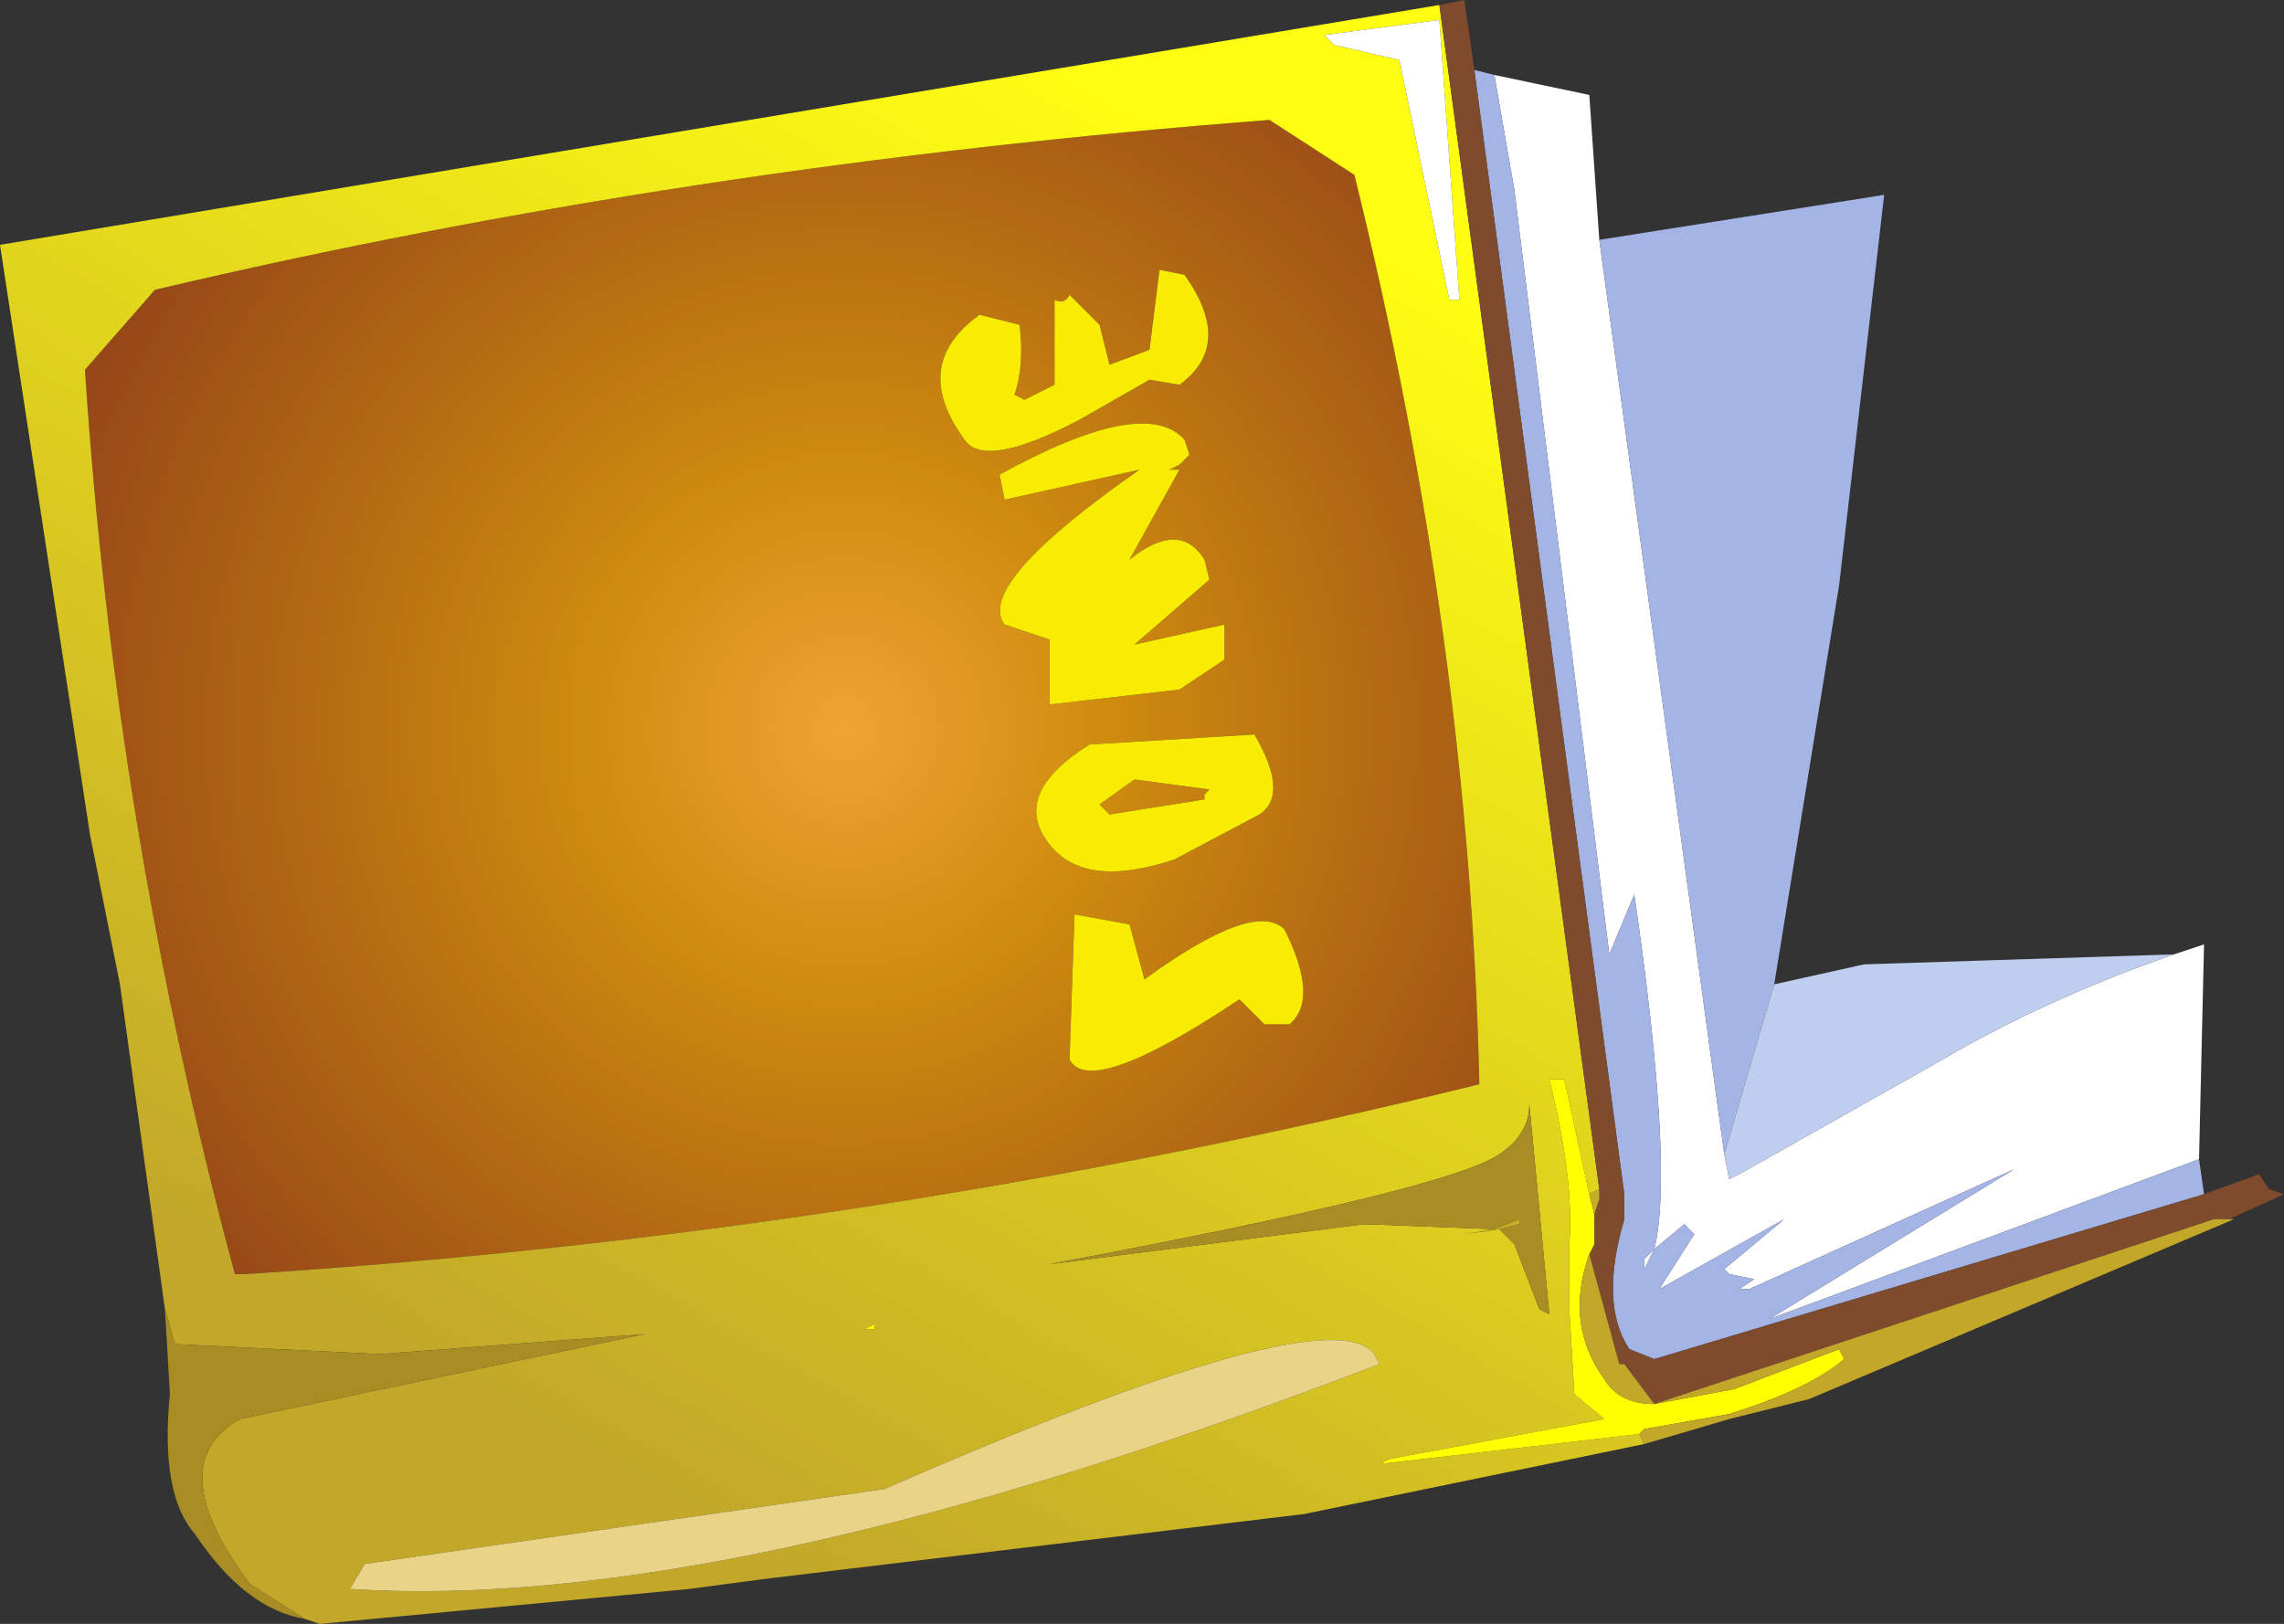
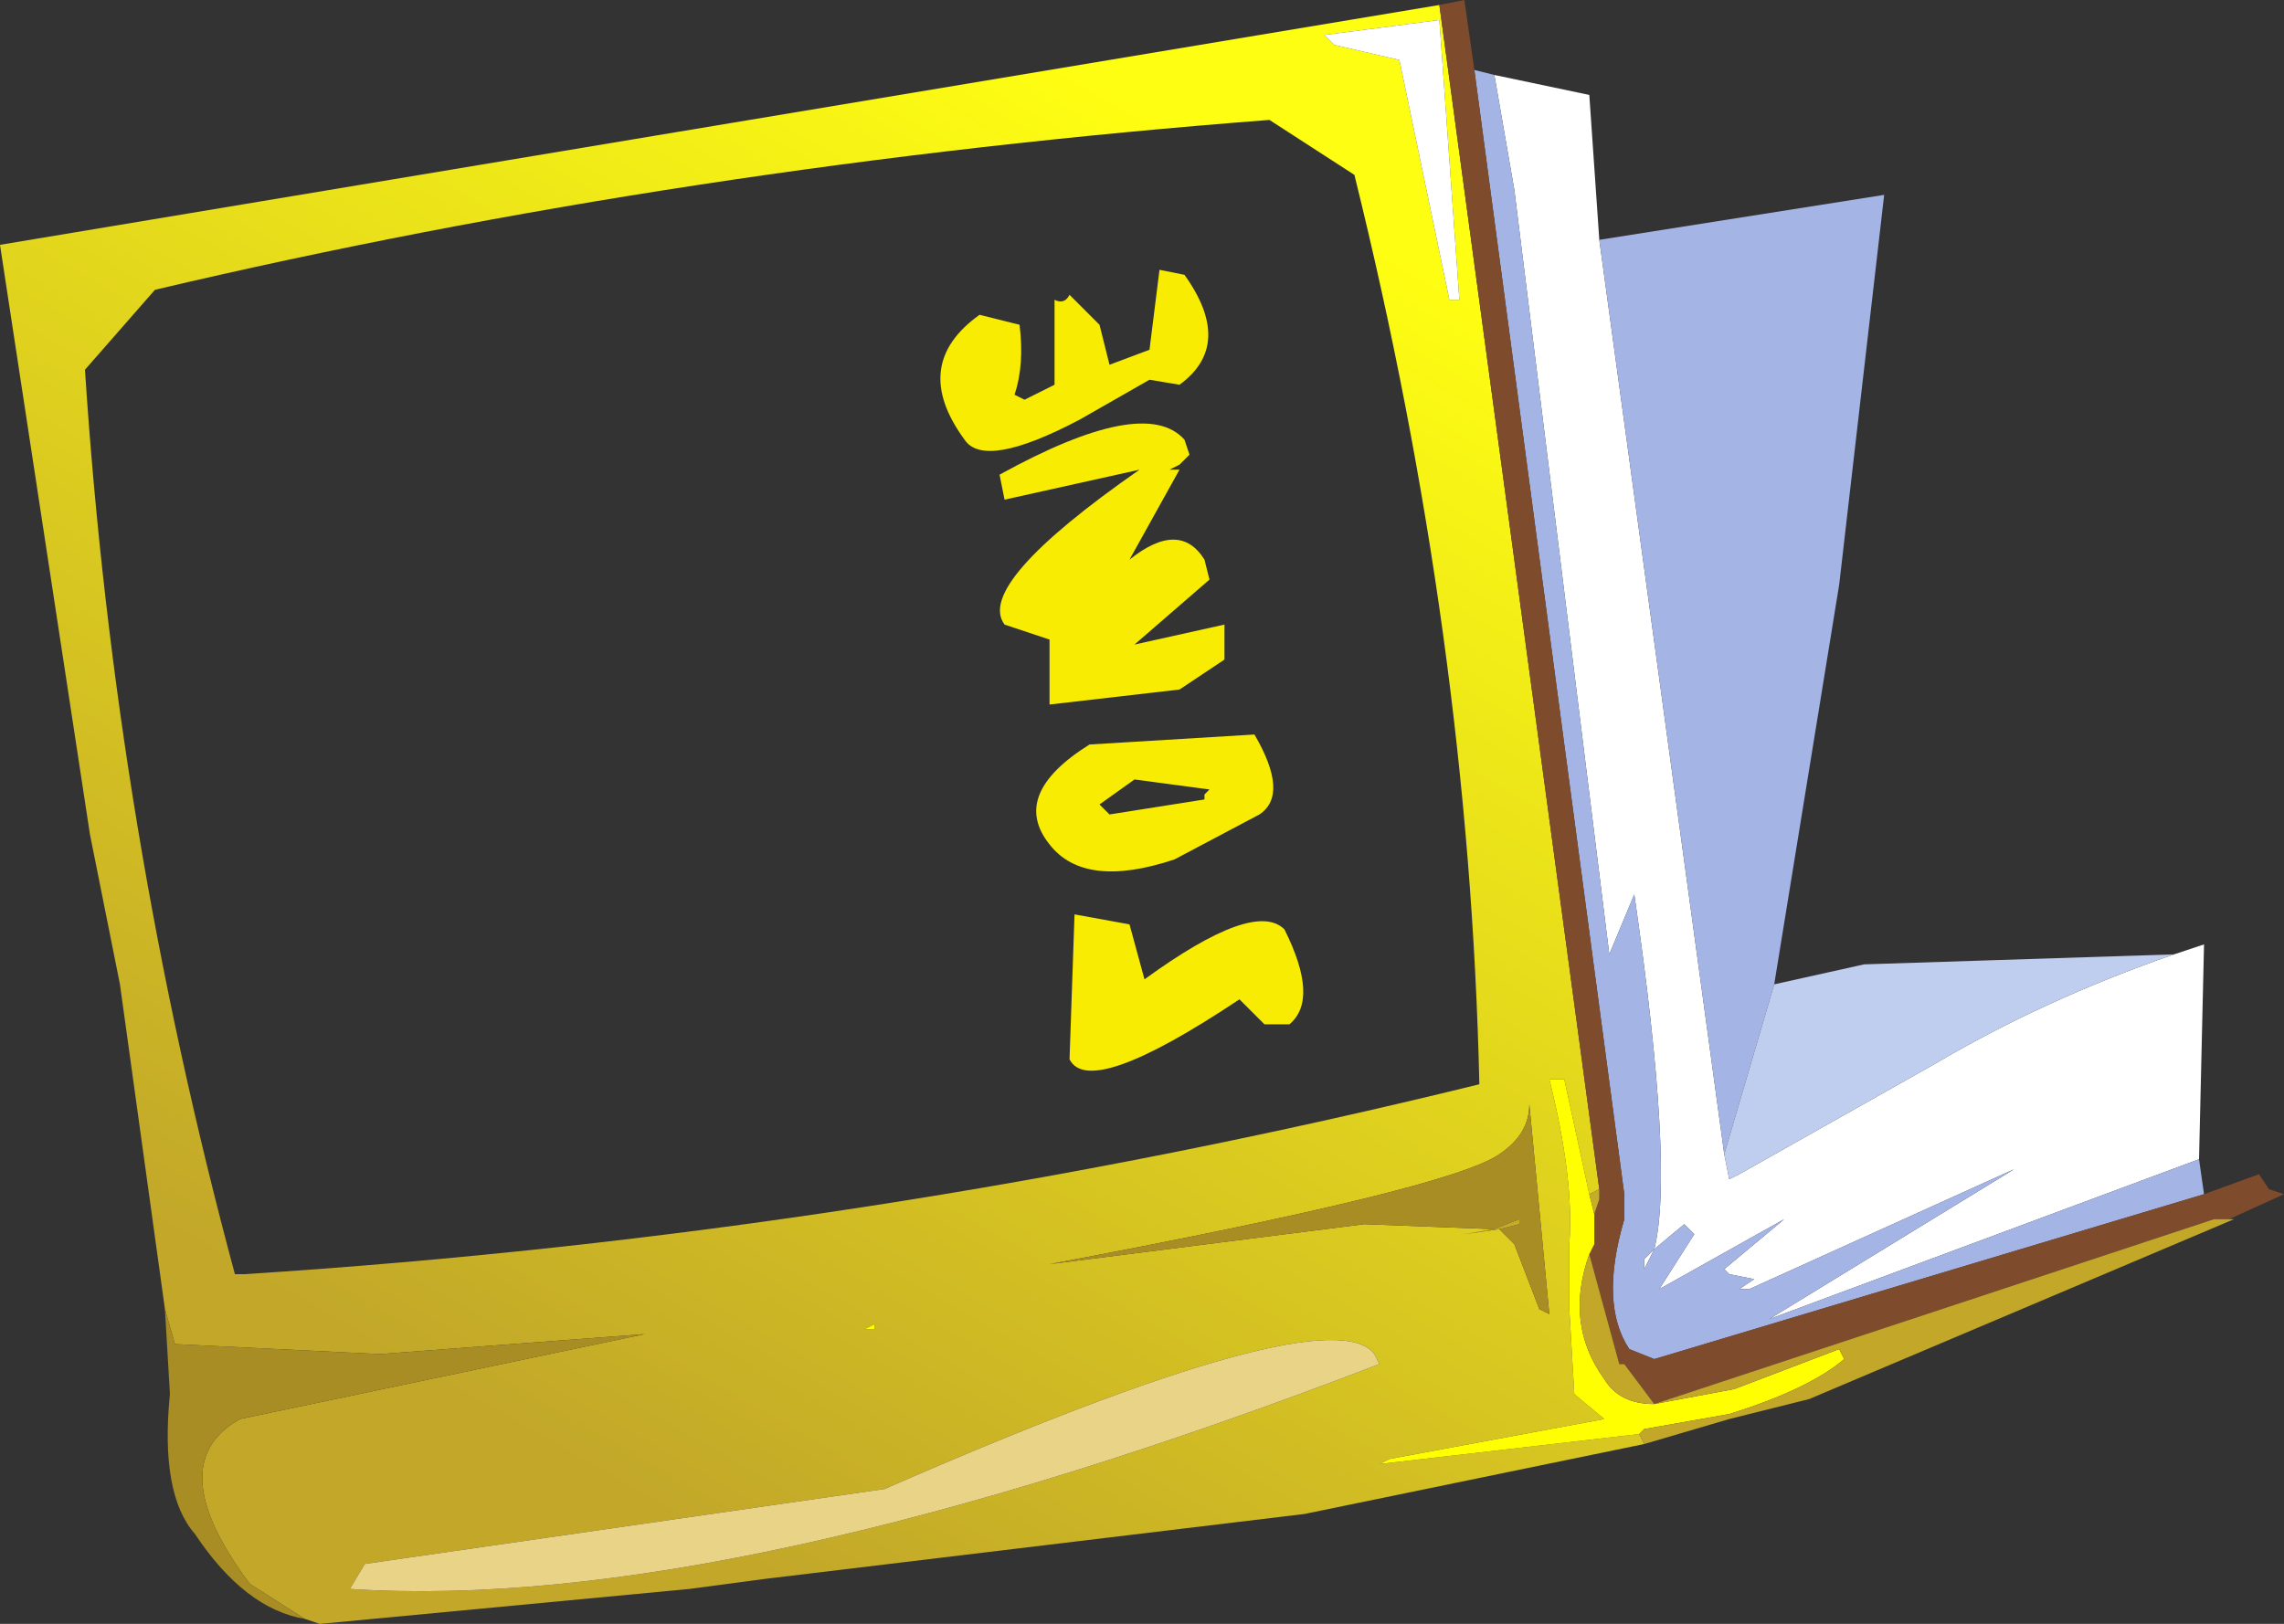
<svg xmlns="http://www.w3.org/2000/svg" height="16.25px" width="22.85px">
  <rect width="100%" height="100%" fill="#333333" stroke="none" />
  <g transform="matrix(1.0, 0.0, 0.0, 1.0, 28.85, 72.1)">
-     <path d="M-28.0 -68.4 L-27.3 -69.2 Q-22.0 -70.45 -16.15 -70.9 L-15.3 -70.35 Q-14.15 -65.7 -14.05 -61.25 -20.15 -59.75 -26.4 -59.35 L-26.5 -59.35 Q-27.7 -63.8 -28.0 -68.4 M-18.3 -68.25 L-18.6 -68.1 -18.7 -68.15 Q-18.6 -68.45 -18.65 -68.85 L-19.05 -68.95 Q-19.75 -68.45 -19.2 -67.7 -19.0 -67.4 -18.05 -67.9 L-17.35 -68.3 -17.05 -68.25 Q-16.5 -68.65 -17.0 -69.35 L-17.25 -69.4 -17.35 -68.6 -17.75 -68.45 -17.85 -68.85 -18.15 -69.15 Q-18.2 -69.05 -18.3 -69.1 L-18.3 -68.25 M-18.8 -67.1 L-17.45 -67.4 Q-19.1 -66.25 -18.8 -65.85 L-18.35 -65.7 -18.35 -65.05 -17.05 -65.2 -16.6 -65.5 -16.6 -65.85 -17.5 -65.65 -16.75 -66.3 -16.8 -66.5 Q-17.05 -66.9 -17.55 -66.5 L-17.05 -67.4 -17.15 -67.4 -17.05 -67.45 -16.95 -67.55 -17.0 -67.7 Q-17.4 -68.15 -18.85 -67.35 L-18.8 -67.1 M-17.85 -64.05 L-17.5 -64.3 -16.75 -64.2 -16.8 -64.15 -16.8 -64.1 -17.75 -63.95 -17.85 -64.05 M-18.35 -63.65 Q-18.0 -63.2 -17.1 -63.5 L-16.25 -63.95 Q-15.95 -64.15 -16.3 -64.75 L-17.95 -64.65 Q-18.75 -64.15 -18.35 -63.65 M-16.2 -61.85 L-15.95 -61.85 Q-15.65 -62.1 -16.0 -62.8 -16.3 -63.1 -17.4 -62.3 L-17.55 -62.85 -18.1 -62.95 -18.15 -61.5 Q-17.95 -61.1 -16.45 -62.1 L-16.35 -62.0 -16.2 -61.85" fill="url(#gradient0)" fill-rule="evenodd" stroke="none" />
    <path d="M-28.0 -68.4 Q-27.7 -63.8 -26.5 -59.35 L-26.4 -59.35 Q-20.15 -59.75 -14.05 -61.25 -14.15 -65.7 -15.3 -70.35 L-16.15 -70.9 Q-22.0 -70.45 -27.3 -69.2 L-28.0 -68.4 M-27.2 -59.0 L-27.65 -62.25 -27.95 -63.75 -28.85 -69.65 -14.45 -72.05 -12.85 -60.2 -12.95 -60.15 -13.2 -61.3 -13.35 -61.3 Q-13.1 -60.3 -13.15 -59.65 L-13.15 -59.0 -13.1 -58.15 -12.8 -57.9 -14.95 -57.5 Q-14.95 -57.5 -15.05 -57.45 L-12.45 -57.75 -12.4 -57.65 -15.8 -56.95 -21.2 -56.3 -21.95 -56.2 -25.65 -55.85 -25.8 -55.9 -26.35 -56.25 Q-27.25 -57.45 -26.45 -57.9 L-22.4 -58.75 -25.05 -58.55 -27.1 -58.65 -27.2 -59.0 M-22.4 -58.75 L-22.15 -58.75 -22.2 -58.75 -22.4 -58.75 M-25.35 -56.2 Q-21.55 -55.95 -15.05 -58.45 L-15.1 -58.55 Q-15.55 -59.15 -20.0 -57.2 L-25.2 -56.45 -25.35 -56.2 M-15.5 -71.65 L-14.85 -71.5 -14.35 -69.1 -14.25 -69.1 -14.45 -71.9 -15.6 -71.75 -15.5 -71.65 M-20.2 -58.8 L-20.1 -58.8 -20.1 -58.85 -20.2 -58.8 M-13.85 -59.8 L-13.7 -59.65 -13.45 -59.0 -13.35 -58.95 -13.55 -61.05 Q-13.55 -60.75 -13.85 -60.55 -14.35 -60.2 -18.35 -59.45 L-15.2 -59.85 -13.9 -59.8 -14.2 -59.75 -13.85 -59.8" fill="url(#gradient1)" fill-rule="evenodd" stroke="none" />
    <path d="M-27.2 -59.0 L-27.1 -58.65 -25.05 -58.55 -22.4 -58.75 -26.45 -57.9 Q-27.25 -57.45 -26.35 -56.25 L-25.8 -55.9 Q-26.4 -56.0 -26.9 -56.75 -27.25 -57.15 -27.15 -58.15 L-27.2 -59.0 M-13.9 -59.8 L-15.2 -59.85 -18.35 -59.45 Q-14.35 -60.2 -13.85 -60.55 -13.55 -60.75 -13.55 -61.05 L-13.35 -58.95 -13.45 -59.0 -13.7 -59.65 -13.85 -59.8 -13.65 -59.85 -13.65 -59.9 -13.9 -59.8" fill="#a88d24" fill-rule="evenodd" stroke="none" />
    <path d="M-25.35 -56.2 L-25.2 -56.45 -20.0 -57.2 Q-15.55 -59.15 -15.1 -58.55 L-15.05 -58.45 Q-21.55 -55.95 -25.35 -56.2" fill="#e8d386" fill-rule="evenodd" stroke="none" />
    <path d="M-13.9 -71.35 L-12.95 -71.15 -12.85 -69.7 -11.6 -60.55 -11.55 -60.3 -11.45 -60.35 -9.5 -61.45 Q-8.4 -62.1 -7.1 -62.55 L-6.8 -62.65 -6.85 -60.5 -11.15 -58.9 -8.7 -60.4 -11.35 -59.2 -11.45 -59.2 -11.3 -59.3 -11.55 -59.35 -11.6 -59.4 -11.0 -59.9 -12.25 -59.2 -11.9 -59.75 -12.0 -59.85 -12.3 -59.6 -12.4 -59.4 -12.4 -59.5 -12.3 -59.6 Q-12.1 -60.4 -12.5 -63.15 L-12.75 -62.55 -13.7 -70.2 -13.9 -71.35 M-15.5 -71.65 L-15.6 -71.75 -14.45 -71.9 -14.25 -69.1 -14.35 -69.1 -14.85 -71.5 -15.5 -71.65" fill="#ffffff" fill-rule="evenodd" stroke="none" />
    <path d="M-18.8 -67.1 L-18.85 -67.35 Q-17.4 -68.15 -17.0 -67.7 L-16.95 -67.55 -17.05 -67.45 -17.15 -67.4 -17.05 -67.4 -17.55 -66.5 Q-17.05 -66.9 -16.8 -66.5 L-16.75 -66.3 -17.5 -65.65 -16.6 -65.85 -16.6 -65.5 -17.05 -65.2 -18.35 -65.05 -18.35 -65.7 -18.8 -65.85 Q-19.1 -66.25 -17.45 -67.4 L-18.8 -67.1 M-18.3 -68.25 L-18.3 -69.1 Q-18.2 -69.05 -18.15 -69.15 L-17.85 -68.85 -17.75 -68.45 -17.35 -68.6 -17.25 -69.4 -17.0 -69.35 Q-16.5 -68.65 -17.05 -68.25 L-17.35 -68.3 -18.05 -67.9 Q-19.0 -67.4 -19.2 -67.7 -19.75 -68.45 -19.05 -68.95 L-18.65 -68.85 Q-18.6 -68.45 -18.7 -68.15 L-18.6 -68.1 -18.3 -68.25 M-18.35 -63.65 Q-18.75 -64.15 -17.95 -64.65 L-16.3 -64.75 Q-15.95 -64.15 -16.25 -63.95 L-17.1 -63.5 Q-18.0 -63.2 -18.35 -63.65 M-17.85 -64.05 L-17.75 -63.95 -16.8 -64.1 -16.8 -64.15 -16.75 -64.2 -17.5 -64.3 -17.85 -64.05 M-16.2 -61.85 L-16.35 -62.0 -16.45 -62.1 Q-17.95 -61.1 -18.15 -61.5 L-18.1 -62.95 -17.55 -62.85 -17.4 -62.3 Q-16.3 -63.1 -16.0 -62.8 -15.65 -62.1 -15.95 -61.85 L-16.2 -61.85" fill="#f7ec02" fill-rule="evenodd" stroke="none" />
    <path d="M-14.1 -71.4 L-13.9 -71.35 -13.7 -70.2 -12.75 -62.55 -12.5 -63.15 Q-12.1 -60.4 -12.3 -59.6 L-12.4 -59.5 -12.4 -59.4 -12.3 -59.6 -12.0 -59.85 -11.9 -59.75 -12.25 -59.2 -11.0 -59.9 -11.6 -59.4 -11.55 -59.35 -11.3 -59.3 -11.45 -59.2 -11.35 -59.2 -8.7 -60.4 -11.15 -58.9 -6.85 -60.5 -6.8 -60.15 -12.3 -58.5 -12.55 -58.6 Q-12.85 -59.05 -12.6 -59.9 L-12.6 -60.15 -14.1 -71.4 M-12.85 -69.7 L-10.0 -70.15 -10.45 -66.25 -11.1 -62.25 -11.6 -60.55 -12.85 -69.7" fill="#a4b4e5" fill-rule="evenodd" stroke="none" />
    <path d="M-12.85 -60.2 L-14.45 -72.05 -14.2 -72.1 -14.1 -71.4 -12.6 -60.15 -12.6 -59.9 Q-12.85 -59.05 -12.55 -58.6 L-12.3 -58.5 -6.8 -60.15 -6.25 -60.35 -6.15 -60.2 -6.0 -60.15 -6.55 -59.9 -6.7 -59.9 -12.3 -58.05 -12.6 -58.45 -12.65 -58.45 -12.95 -59.55 -12.9 -59.65 -12.9 -59.8 -12.9 -59.95 -12.85 -60.1 -12.85 -60.2" fill="#7e4c2d" fill-rule="evenodd" stroke="none" />
    <path d="M-12.45 -57.75 L-15.05 -57.45 Q-14.95 -57.5 -14.95 -57.5 L-12.8 -57.9 -13.1 -58.15 -13.15 -59.0 -13.15 -59.65 Q-13.1 -60.3 -13.35 -61.3 L-13.2 -61.3 -12.95 -60.15 -12.9 -59.95 -12.9 -59.8 -12.9 -59.65 -12.95 -59.55 Q-13.2 -58.85 -12.8 -58.3 -12.65 -58.05 -12.3 -58.05 L-11.5 -58.2 -10.45 -58.6 -10.4 -58.5 Q-10.75 -58.2 -11.55 -57.95 L-12.4 -57.8 -12.45 -57.75 M-20.2 -58.8 L-20.1 -58.85 -20.1 -58.8 -20.2 -58.8" fill="#ffff00" fill-rule="evenodd" stroke="none" />
    <path d="M-22.4 -58.75 L-22.2 -58.75 -22.15 -58.75 -22.4 -58.75 M-12.95 -60.15 L-12.85 -60.2 -12.85 -60.1 -12.9 -59.95 -12.95 -60.15 M-13.9 -59.8 L-13.65 -59.9 -13.65 -59.85 -13.85 -59.8 -14.2 -59.75 -13.9 -59.8" fill="#c6ad27" fill-rule="evenodd" stroke="none" />
    <path d="M-12.4 -57.65 L-12.45 -57.75 -12.4 -57.8 -11.55 -57.95 Q-10.75 -58.2 -10.4 -58.5 L-10.45 -58.6 -11.5 -58.2 -12.3 -58.05 Q-12.65 -58.05 -12.8 -58.3 -13.2 -58.85 -12.95 -59.55 L-12.65 -58.45 -12.6 -58.45 -12.3 -58.05 -6.7 -59.9 -6.55 -59.9 -6.5 -59.9 -10.75 -58.1 -11.55 -57.9 -12.4 -57.65 M-12.9 -59.95 L-12.9 -59.8 -12.9 -59.95" fill="#c2a729" fill-rule="evenodd" stroke="none" />
    <path d="M-11.1 -62.25 L-10.2 -62.45 -7.1 -62.55 Q-8.4 -62.1 -9.5 -61.45 L-11.45 -60.35 -11.55 -60.3 -11.6 -60.55 -11.1 -62.25" fill="#bfceef" fill-rule="evenodd" stroke="none" />
  </g>
  <defs>
    <radialGradient cx="0" cy="0" gradientTransform="matrix(-0.006, -0.009, -0.009, 0.006, -20.4, -64.8)" gradientUnits="userSpaceOnUse" id="gradient0" r="819.2" spreadMethod="pad">
      <stop offset="0.0" stop-color="#f0a433" />
      <stop offset="0.298" stop-color="#cf8b0e" />
      <stop offset="1.0" stop-color="#924018" />
    </radialGradient>
    <linearGradient gradientTransform="matrix(-0.004, 0.008, 0.042, 0.024, 178.75, 49.5)" gradientUnits="userSpaceOnUse" id="gradient1" spreadMethod="pad" x1="-819.2" x2="819.2">
      <stop offset="0.0" stop-color="#fefe12" />
      <stop offset="1.0" stop-color="#c2a729" />
    </linearGradient>
  </defs>
</svg>